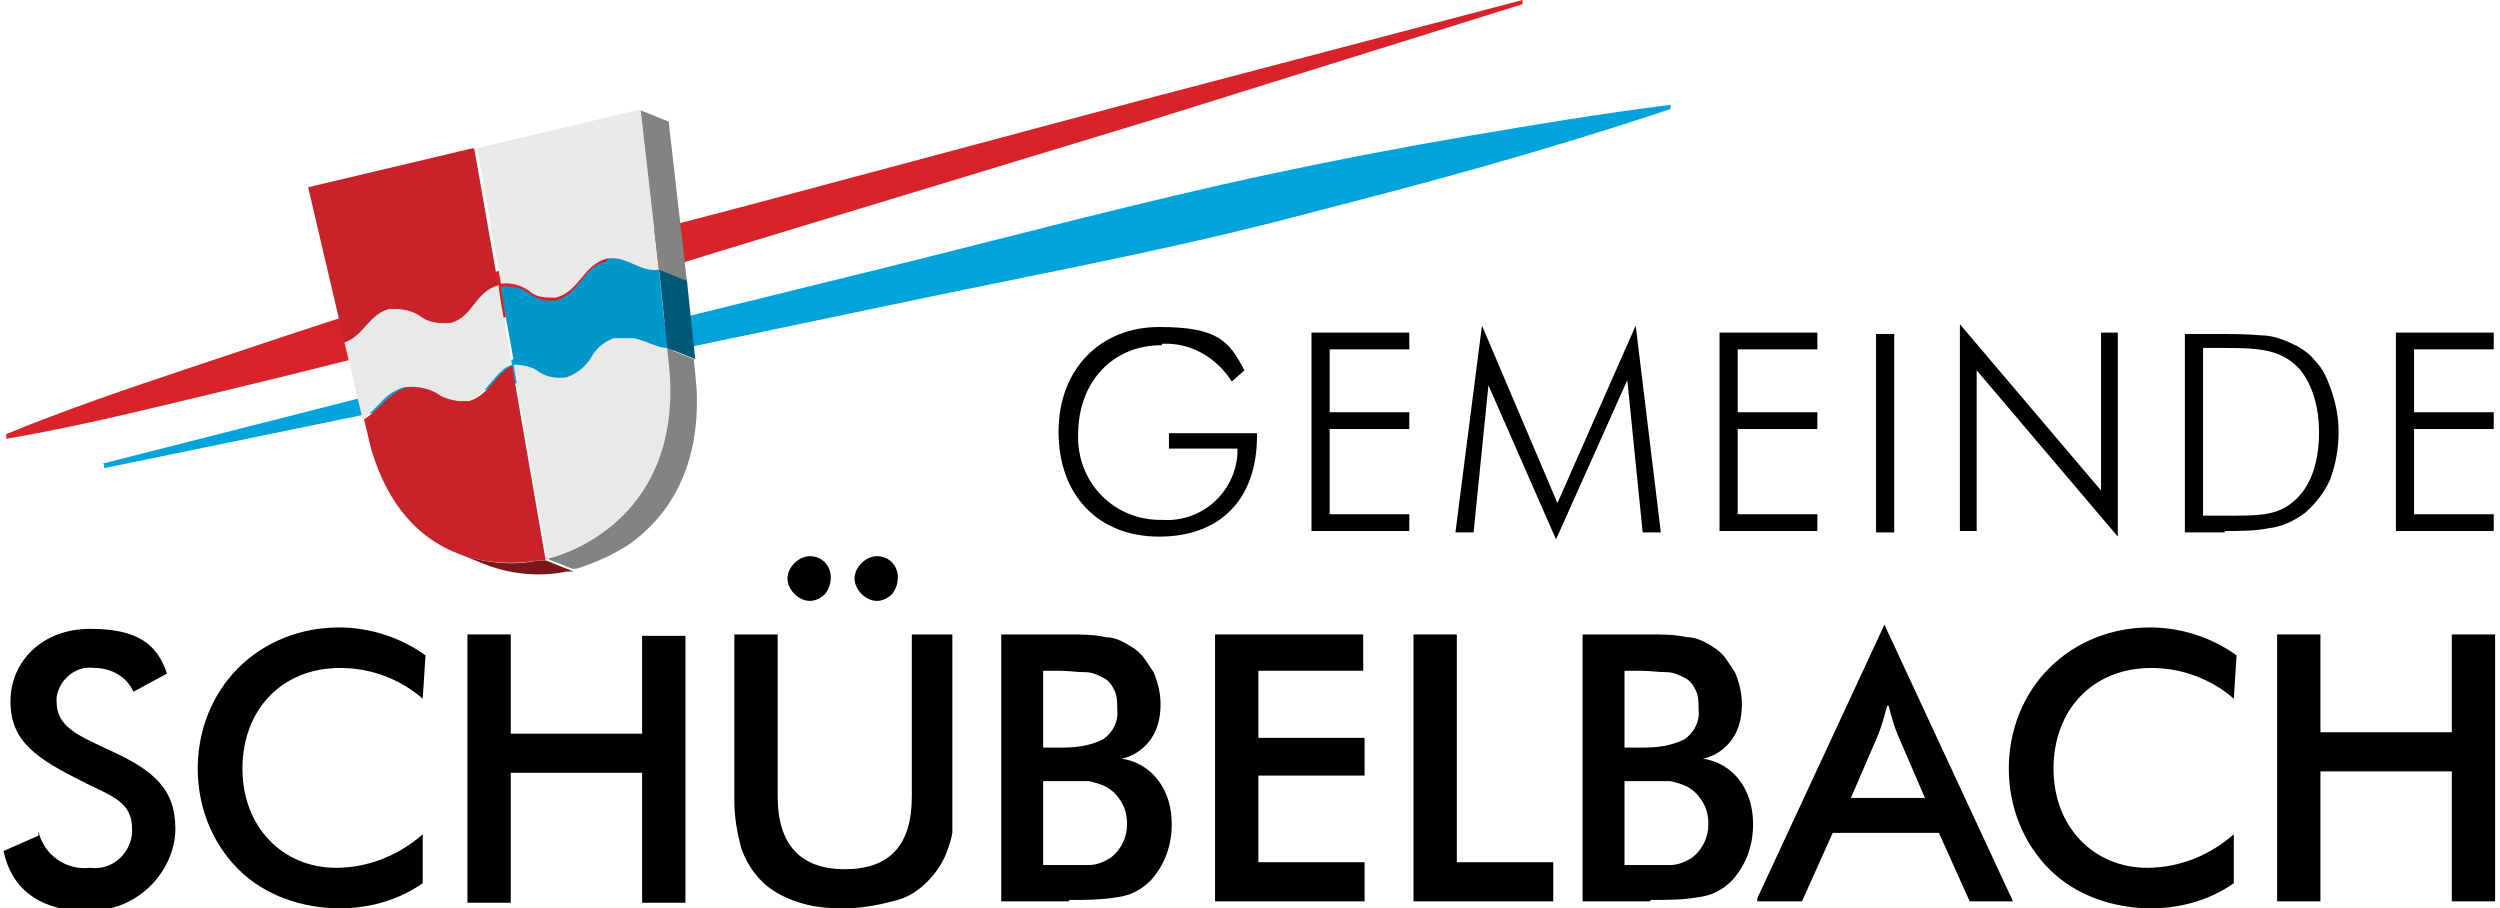
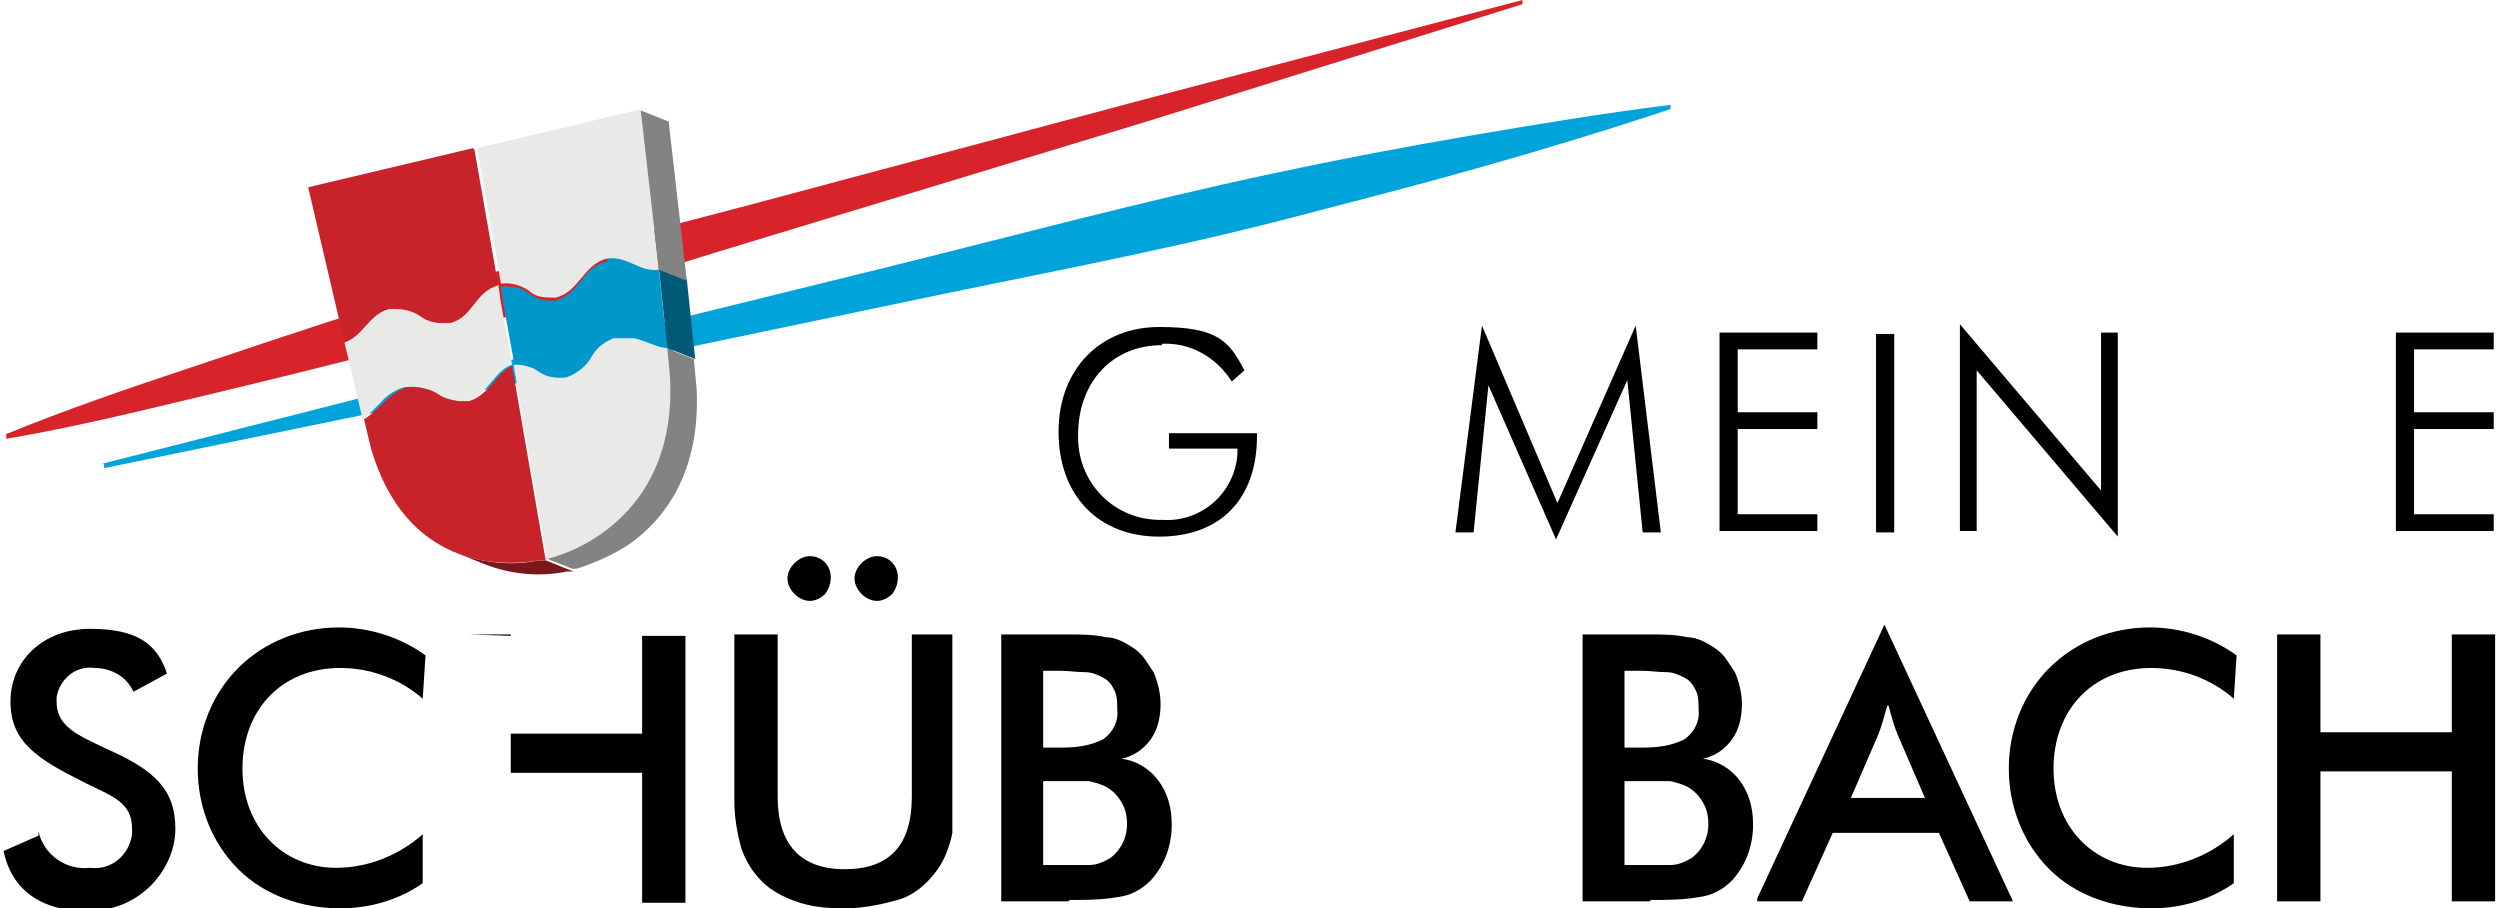
<svg xmlns="http://www.w3.org/2000/svg" id="Ebene_1" data-name="Ebene 1" version="1.1" viewBox="0 0 178.4 65" width="300px" height="109px">
  <defs>
    <style> .cls-1 { clip-path: url(#clippath); } .cls-2 { fill: #0098cb; } .cls-2, .cls-3, .cls-4, .cls-5, .cls-6, .cls-7, .cls-8, .cls-9, .cls-10, .cls-11 { stroke-width: 0px; } .cls-3 { fill: none; } .cls-4 { fill: #828382; } .cls-12 { clip-path: url(#clippath-1); } .cls-5 { fill: #000; } .cls-6 { fill: #d8232a; } .cls-7 { fill: #c8232a; } .cls-8 { fill: #00a3da; } .cls-9 { fill: #e9e9e8; } .cls-10 { fill: #79171a; } .cls-11 { fill: #005976; } </style>
    <clipPath id="clippath">
      <rect class="cls-3" y="24.2" width="67.9" height="40.8" />
    </clipPath>
    <clipPath id="clippath-1">
      <rect class="cls-3" x="125.5" y="44.7" width="34.3" height="20.3" />
    </clipPath>
  </defs>
  <path class="cls-6" d="M.1,31.1c4.4-1.8,8.8-3.3,13.3-4.8,4.5-1.5,8.9-3,13.4-4.4,9-2.8,18.2-5,27.2-7.4l27.3-7.3L108.7,0v.3c0,0-26.9,8.4-26.9,8.4l-27,8.2c-9,2.7-17.9,5.7-27.1,8.1-4.6,1.2-9.1,2.3-13.7,3.4S4.9,30.6.2,31.4v-.3" />
  <path class="cls-8" d="M7,33.2l27.9-7.1,28-6.9c9.3-2.3,18.6-4.8,28-6.8,4.7-1,9.4-1.9,14.1-2.7s9.5-1.6,14.3-2.2v.3c-4.5,1.5-9.1,2.9-13.7,4.2s-9.3,2.5-13.9,3.7c-9.3,2.4-18.7,4.1-28.1,6.1l-28.2,5.9-28.2,5.8v-.3" />
  <path class="cls-10" d="M38.8,40.1l2,.8c-.1,0-.3,0-.5,0-1.9.4-4,.2-5.8-.5l-2-.8c1.9.7,3.9.9,5.8.5.2,0,.3,0,.5,0" />
  <path class="cls-2" d="M43.2,18.5c1.4-.3,2.3.9,3.7.8l.6,5.7c-1,0-2.1-1-3.5-.7,0,0,0,0,0,0-.7.2-1.4.7-1.8,1.4-.4.7-1.1,1.2-1.8,1.5h0c-.7,0-1.4,0-2-.4-.5-.3-1.2-.5-1.8-.5h0s-.8-4.4-.8-4.4l-.2-1.4h0c.7,0,1.4,0,2,.5.6.4,1.2.6,1.9.5h0c1.7-.4,2-2.5,3.7-2.8h0" />
  <path class="cls-11" d="M46.9,19.2l2,.8.6,5.7-2-.8-.6-5.7" />
  <path class="cls-9" d="M35.4,20.3l.2,1.4.8,4.4c-1.3.4-1.7,2.2-3.3,2.6,0,0-.1,0-.2,0-.2,0-.4,0-.6,0-.5,0-.9-.3-1.4-.5-.6-.4-1.3-.6-2-.5,0,0-.1,0-.2,0-.7.2-1.3.6-1.8,1.2-.4.4-.8.8-1.2,1.1l-1.3-5.5c1.4-.5,1.7-2,3.2-2.4,0,0,.1,0,.2,0,.7,0,1.4.1,2,.5.6.4,1.3.6,2,.5,0,0,.1,0,.2,0,1.6-.4,1.7-2.2,3.4-2.7" />
  <path class="cls-7" d="M33.7,10.7l1.7,9.7c-1.7.5-1.8,2.2-3.4,2.7,0,0-.1,0-.2,0-.7,0-1.4,0-2-.5-.6-.4-1.3-.6-2-.5,0,0-.1,0-.2,0-1.5.4-1.8,1.9-3.2,2.4l-2.6-11.1,11.8-2.8" />
  <path class="cls-9" d="M45.6,7.9l1.3,11.4c-1.4.2-2.2-1-3.7-.8h0c-1.7.4-2,2.4-3.7,2.8h0c-.7,0-1.4,0-1.9-.5-.6-.4-1.3-.6-2-.5h0s-1.7-9.7-1.7-9.7l11.8-2.8" />
  <path class="cls-4" d="M45.6,7.9l2,.8,1.3,11.4-2-.8-1.3-11.4" />
  <path class="cls-7" d="M36.4,26.2l2.4,13.9c-.1,0-.3,0-.5,0-2.8.5-9.5.5-12-8l-.5-2.1c.5-.3.9-.7,1.3-1.1.5-.5,1.1-1,1.8-1.2,0,0,.1,0,.2,0,.7,0,1.4.1,2,.5.4.3.9.4,1.4.5.2,0,.4,0,.6,0,0,0,0,0,.2,0,1.5-.4,2-2.2,3.3-2.6" />
  <path class="cls-4" d="M49.6,27.8l-.2-2.1-2-.8.2,2.1c.3,6-2.3,9.4-4.9,11.2-1.1.8-2.4,1.4-3.7,1.7h0,0c0,0-.2,0-.3,0l2,.8c0,0,.2,0,.3,0,1.3-.4,2.6-1,3.7-1.7,2.6-1.8,5.2-5.2,4.9-11.2" />
  <g>
    <path class="cls-3" d="M0,24.2h67.9v40.8H0V24.2Z" />
    <g class="cls-1">
      <g>
        <path class="cls-9" d="M44,24.2c1.4-.3,2.5.7,3.5.7l.2,2.1c.5,9.5-6.4,12.4-8.8,13l-2.4-13.9c.6,0,1.3.1,1.8.5.6.4,1.3.5,2,.4h0c.8-.3,1.4-.8,1.8-1.5.4-.7,1-1.1,1.8-1.4h0" />
        <path class="cls-5" d="M2.5,59.5c.4,1.7,2,2.8,3.7,2.6,1.5.2,2.8-.9,3-2.4,0-.1,0-.3,0-.4,0-1.9-1.4-2.3-3.4-3.3-3.4-1.7-5.3-2.9-5.3-5.8s2.3-5.2,5.7-5.2,4.8,1.1,5.5,3.2l-2.4,1.3c-.5-1.1-1.6-1.7-2.8-1.7-1.3-.2-2.5.8-2.7,2.1,0,.1,0,.2,0,.3,0,1.8,1.5,2.4,3.6,3.4,3.4,1.5,4.9,2.9,4.9,5.7s-2.4,5.9-6.3,5.9c-3.3,0-5.4-1.5-6-4.3l2.5-1.1" />
        <path class="cls-5" d="M24.1,47.8c-4.2,0-7,3-7,7.2s2.9,7.1,6.7,7.1c2.3,0,4.5-.9,6.2-2.4v3.5c-1.7,1.2-3.8,1.8-5.9,1.8-2.7,0-5.4-.9-7.3-2.8-1.9-1.9-2.9-4.5-2.9-7.2,0-2.7,1-5.3,2.9-7.2,1.9-1.9,4.5-2.9,7.2-2.9,2.2,0,4.4.7,6.2,2l-.2,3.1c-1.6-1.4-3.7-2.2-5.9-2.2" />
-         <path class="cls-5" d="M33.2,45.4h3.1v7.1h9.4v-7h3.1v19.1h-3.1v-9.3h-9.4v9.3h-3.1v-19.1" />
+         <path class="cls-5" d="M33.2,45.4h3.1v7.1h9.4v-7h3.1v19.1h-3.1v-9.3h-9.4v9.3v-19.1" />
        <path class="cls-5" d="M60.1,65c-1.2,0-2.3-.1-3.4-.5-.9-.3-1.8-.8-2.4-1.4-.7-.7-1.2-1.5-1.5-2.4-.3-1.1-.5-2.2-.5-3.4v-11.9h3.1v11.6c0,3.4,1.6,5.2,4.8,5.2s4.8-1.7,4.8-5.2v-11.6h3.1v11.9c0,1.1-.1,2.3-.5,3.4-.3.9-.8,1.7-1.5,2.4-.7.7-1.5,1.2-2.5,1.4-1.1.3-2.3.5-3.4.5ZM62.5,43c-.4,0-.8-.2-1.1-.5-.3-.3-.5-.7-.5-1.1,0-.4.2-.8.5-1.1.3-.3.7-.5,1.1-.5.9,0,1.5.7,1.5,1.5,0,.4-.1.8-.4,1.2-.3.3-.7.5-1.1.5h0ZM57.7,43c-.4,0-.8-.2-1.1-.5-.3-.3-.5-.7-.5-1.1,0-.4.2-.8.5-1.1.3-.3.7-.5,1.1-.5.9,0,1.5.7,1.5,1.5,0,.4-.1.8-.4,1.2-.3.3-.7.5-1.1.5h0Z" />
      </g>
    </g>
  </g>
  <path class="cls-5" d="M76.2,64.5h-4.8v-19.1h4.8c.9,0,1.8,0,2.7.2.7,0,1.4.4,2,.8.3.2.6.5.8.8.2.3.4.6.6.9.3.7.5,1.5.5,2.3,0,.9-.2,1.8-.7,2.5-.5.7-1.2,1.2-2.1,1.4,1,.1,2,.7,2.6,1.5.7.9,1,2,1,3.2,0,1.5-.5,2.9-1.5,4-.7.7-1.5,1.1-2.4,1.2-1.1.2-2.3.2-3.4.2ZM74.4,55.8v6.1h1.1c.7,0,1.5,0,2.2,0,.5,0,1-.2,1.5-.5.8-.6,1.2-1.5,1.2-2.4,0-.6-.1-1.1-.4-1.6-.3-.5-.6-.8-1.1-1.1-.4-.2-.8-.3-1.2-.4-.4,0-.9,0-1.3,0h-2ZM74.4,48v5.5h1.2c1.1,0,2.1-.1,3.1-.6.7-.5,1.1-1.3,1-2.1,0-.5,0-1-.2-1.4-.2-.4-.4-.7-.8-.9-.4-.2-.8-.4-1.3-.4-.6,0-1.2-.1-1.8-.1h-1.2Z" />
-   <path class="cls-5" d="M86.7,45.4h10.6v2.6h-7.5v4.8h7.6v2.7h-7.6v6.2h7.6v2.8h-10.7v-19.1" />
-   <path class="cls-5" d="M100.9,45.4h3.1v16.3h6.9v2.8h-10v-19.1" />
  <path class="cls-5" d="M117.8,64.5h-4.8v-19.1h4.8c.9,0,1.8,0,2.7.2.7,0,1.4.4,2,.8.3.2.6.5.8.8.2.3.4.6.6.9.3.7.5,1.5.5,2.3,0,.9-.2,1.8-.7,2.5-.5.7-1.2,1.2-2.1,1.4,1,.1,2,.7,2.6,1.5.7.9,1,2,1,3.2,0,1.5-.5,2.9-1.5,4-.7.7-1.5,1.1-2.4,1.2-1.1.2-2.3.2-3.4.2ZM116,55.8v6.1h1.1c.7,0,1.5,0,2.2,0,.5,0,1-.2,1.5-.5.8-.6,1.2-1.5,1.2-2.4,0-.6-.1-1.1-.4-1.6-.3-.5-.6-.8-1.1-1.1-.4-.2-.8-.3-1.2-.4-.4,0-.9,0-1.3,0h-2ZM116,48v5.5h1.2c1.1,0,2.1-.1,3.1-.6.7-.5,1.1-1.3,1-2.1,0-.5,0-1-.2-1.4-.2-.4-.4-.7-.8-.9-.4-.2-.8-.4-1.3-.4-.6,0-1.2-.1-1.8-.1h-1.2Z" />
  <g>
    <path class="cls-3" d="M125.5,44.7h34.3v20.3h-34.3v-20.3Z" />
    <g class="cls-12">
      <g>
        <path class="cls-5" d="M144,64.5h-3.3l-2.2-4.9h-7.6l-2.2,4.9h-3.3l9.2-19.8,9.2,19.8h0ZM134.8,50.5c-.2.7-.4,1.5-.7,2.2l-1.9,4.4h5.3l-1.9-4.4c-.3-.7-.5-1.4-.7-2.2h0Z" />
        <path class="cls-5" d="M153.7,47.8c-4.2,0-7,3-7,7.2s2.9,7.1,6.7,7.1c2.3,0,4.5-.9,6.2-2.4v3.5c-1.7,1.2-3.8,1.8-5.9,1.8-2.7,0-5.4-.9-7.3-2.8-1.9-1.9-2.9-4.5-2.9-7.2,0-2.7,1-5.3,2.9-7.2,1.9-1.9,4.5-2.9,7.2-2.9,2.2,0,4.4.7,6.2,2l-.2,3.1c-1.6-1.4-3.7-2.2-5.9-2.2" />
      </g>
    </g>
  </g>
  <path class="cls-5" d="M162.7,45.4h3.1v7h9.4v-7h3.1v19.1h-3.1v-9.3h-9.4v9.3h-3.1v-19.1" />
  <path class="cls-5" d="M82.9,24.7c-3.6,0-6,2.7-6,6.4-.1,3.3,2.4,6,5.7,6.1.1,0,.2,0,.3,0,2.8.2,5.2-1.9,5.4-4.7,0-.1,0-.3,0-.4h-4.9v-1.1h6.3v.2c0,4.5-2.6,7.2-7,7.2s-7.2-3-7.2-7.5,3-7.5,7.2-7.5,5,1,6.1,3.1l-.9.8c-1.1-1.7-2.9-2.8-5-2.7" />
-   <path class="cls-5" d="M93.6,23.8h7v1.2h-5.7v4.5h5.7v1.2h-5.7v6.1h5.7v1.2h-7v-14.2" />
  <path class="cls-5" d="M106.3,27.2l-1.1,10.9h-1.3l1.9-14.8,5.4,12.7,5.6-12.7,1.8,14.8h-1.3l-1.1-10.9-5.1,11.4-5-11.4" />
  <path class="cls-5" d="M122.8,23.8h7v1.2h-5.7v4.5h5.7v1.2h-5.7v6.1h5.7v1.2h-7v-14.2" />
  <path class="cls-5" d="M134,38.1h1.3v-14.2h-1.3v14.2Z" />
  <path class="cls-5" d="M140,23.2l10.1,11.9v-11.3h1.2v14.6l-10.1-11.9v11.5h-1.2v-14.8" />
-   <path class="cls-5" d="M158.9,38.1h-2.8v-14.2h2.2c1.1,0,2.2,0,3.3.1.9,0,1.8.4,2.6.8.5.3.9.6,1.2,1,.4.4.7.9.9,1.4.5,1.2.8,2.4.8,3.7,0,1.2-.2,2.3-.6,3.4-.4.9-1,1.7-1.8,2.4-.8.6-1.7,1-2.6,1.1-1,.2-2.1.2-3.1.2ZM157.4,24.9v12h1.9c1.9,0,3.2,0,4.3-.8,1.4-1,2.1-2.8,2.1-5.2,0-1.6-.4-3.3-1.4-4.5-1.3-1.4-2.9-1.5-5.3-1.5h-1.5,0Z" />
  <path class="cls-5" d="M171.2,23.8h7v1.2h-5.7v4.5h5.7v1.2h-5.7v6.1h5.7v1.2h-7v-14.2" />
</svg>